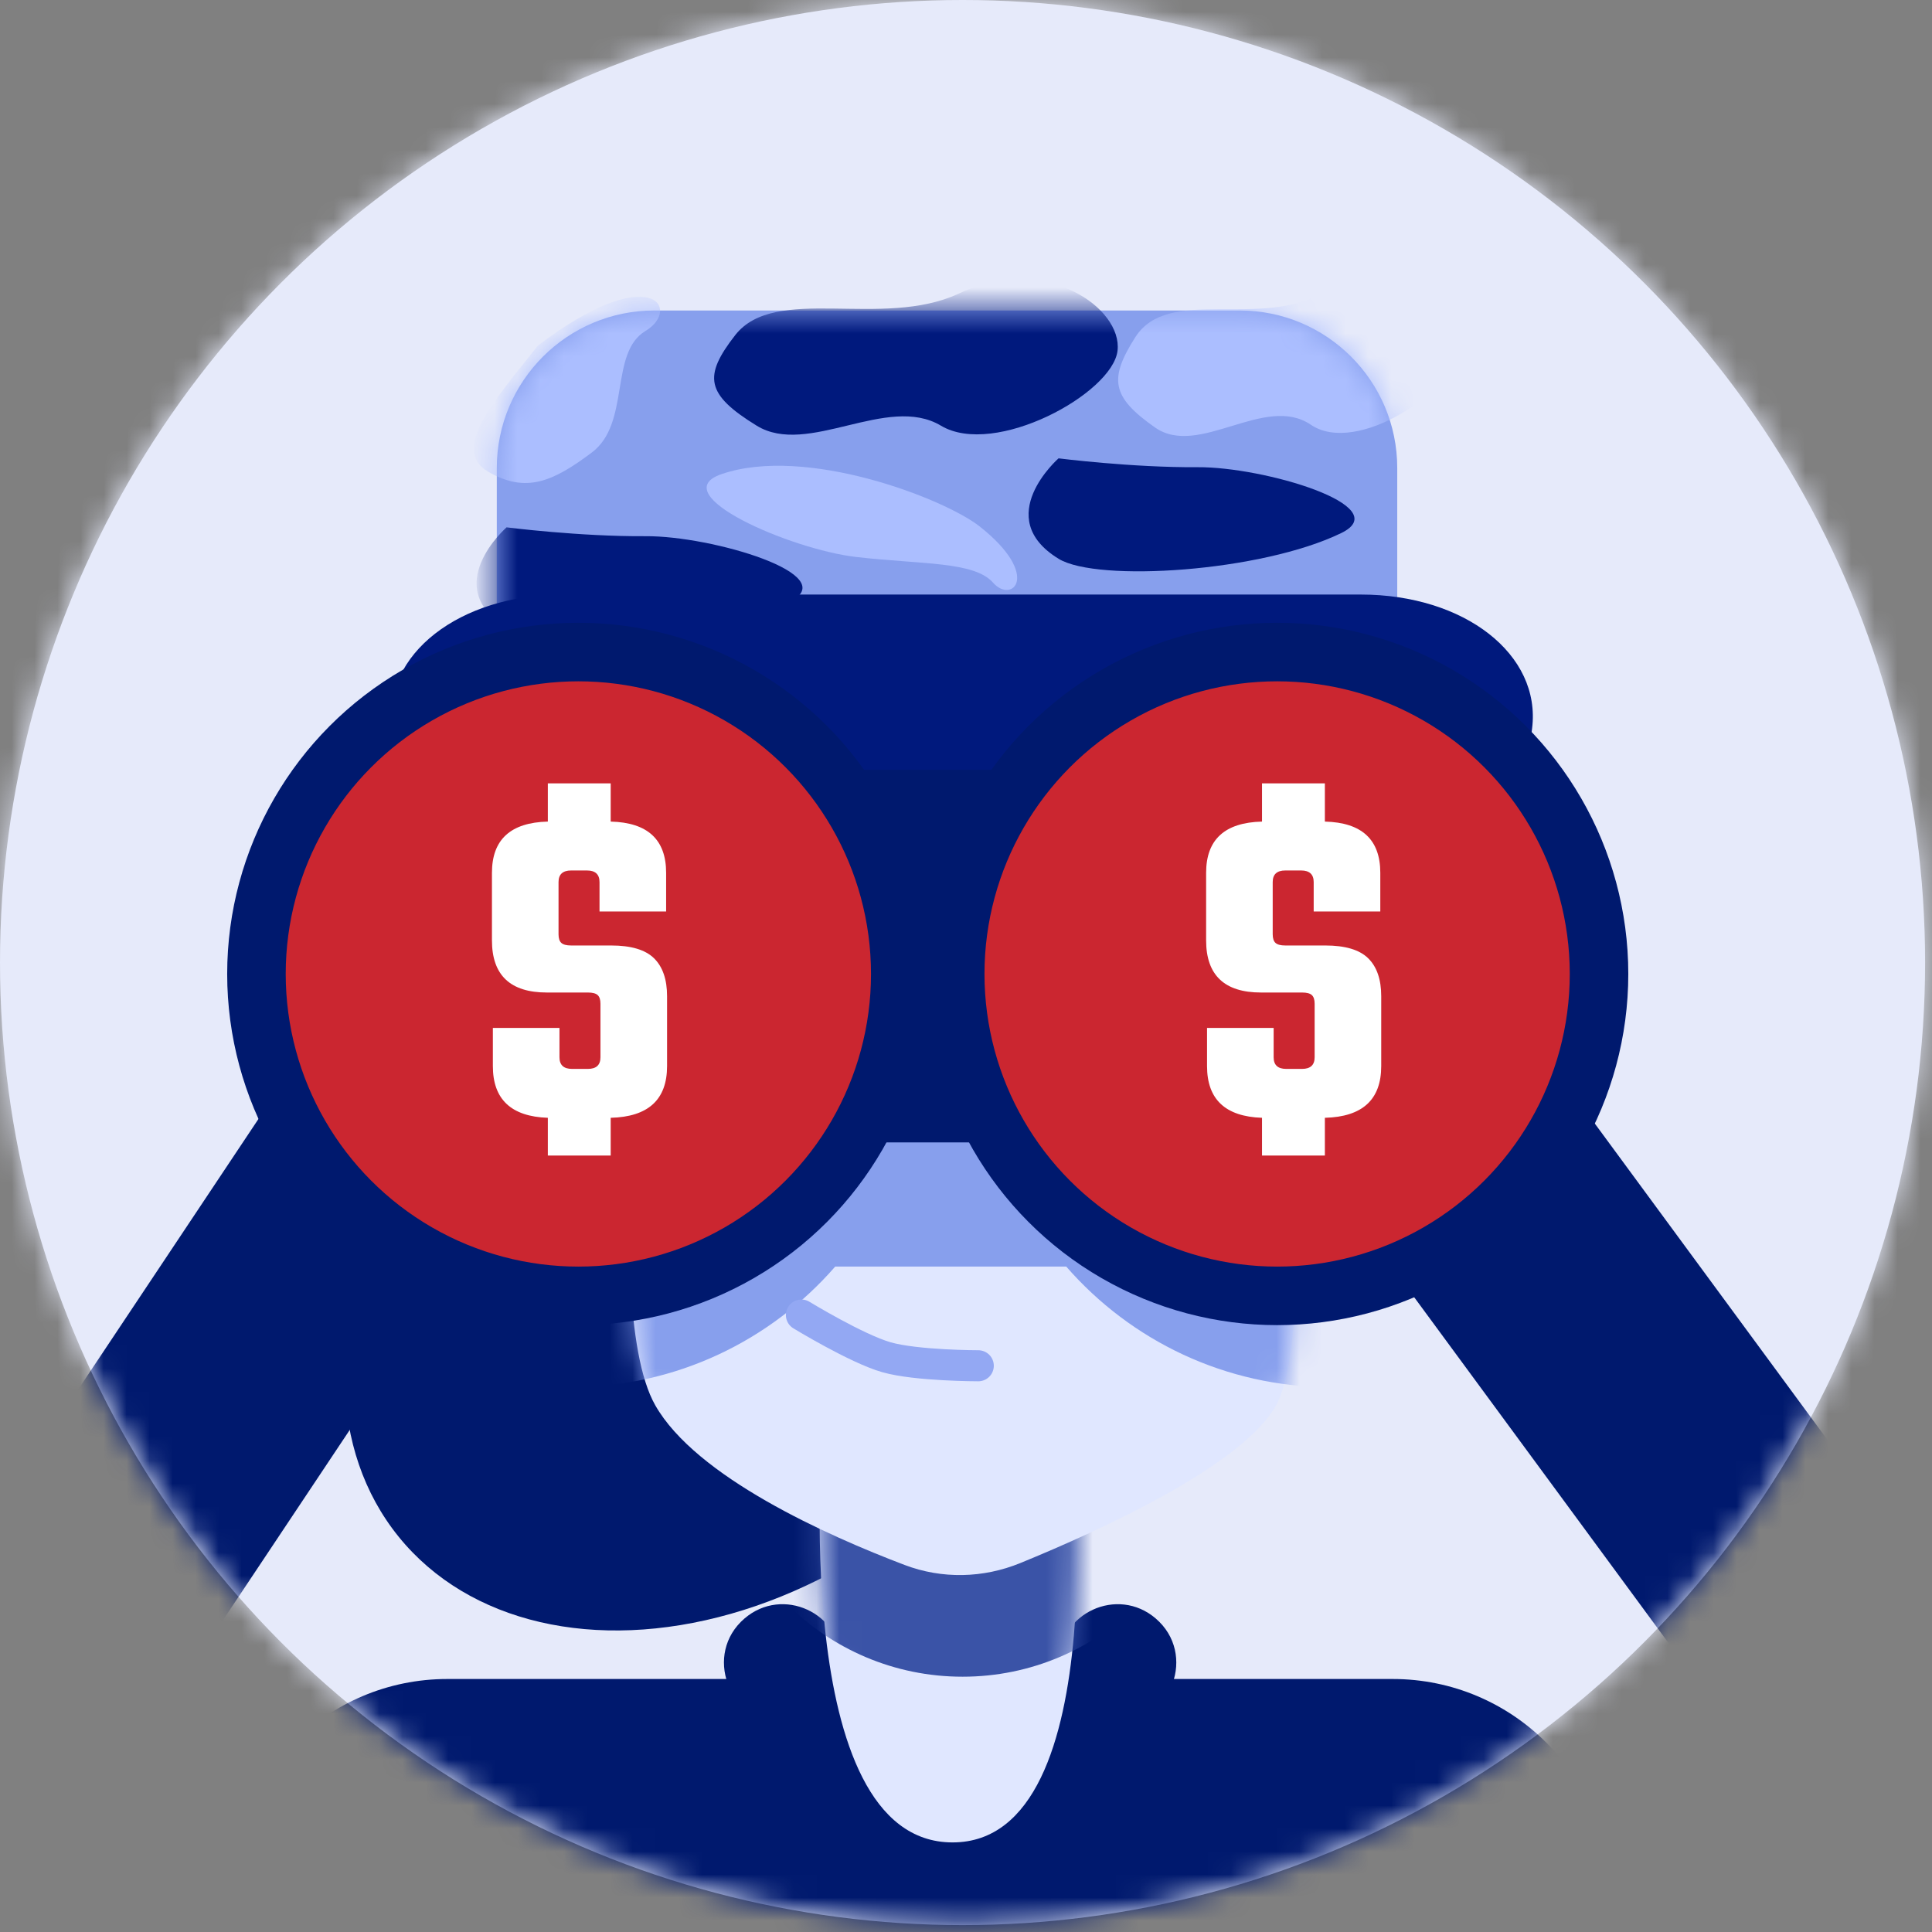
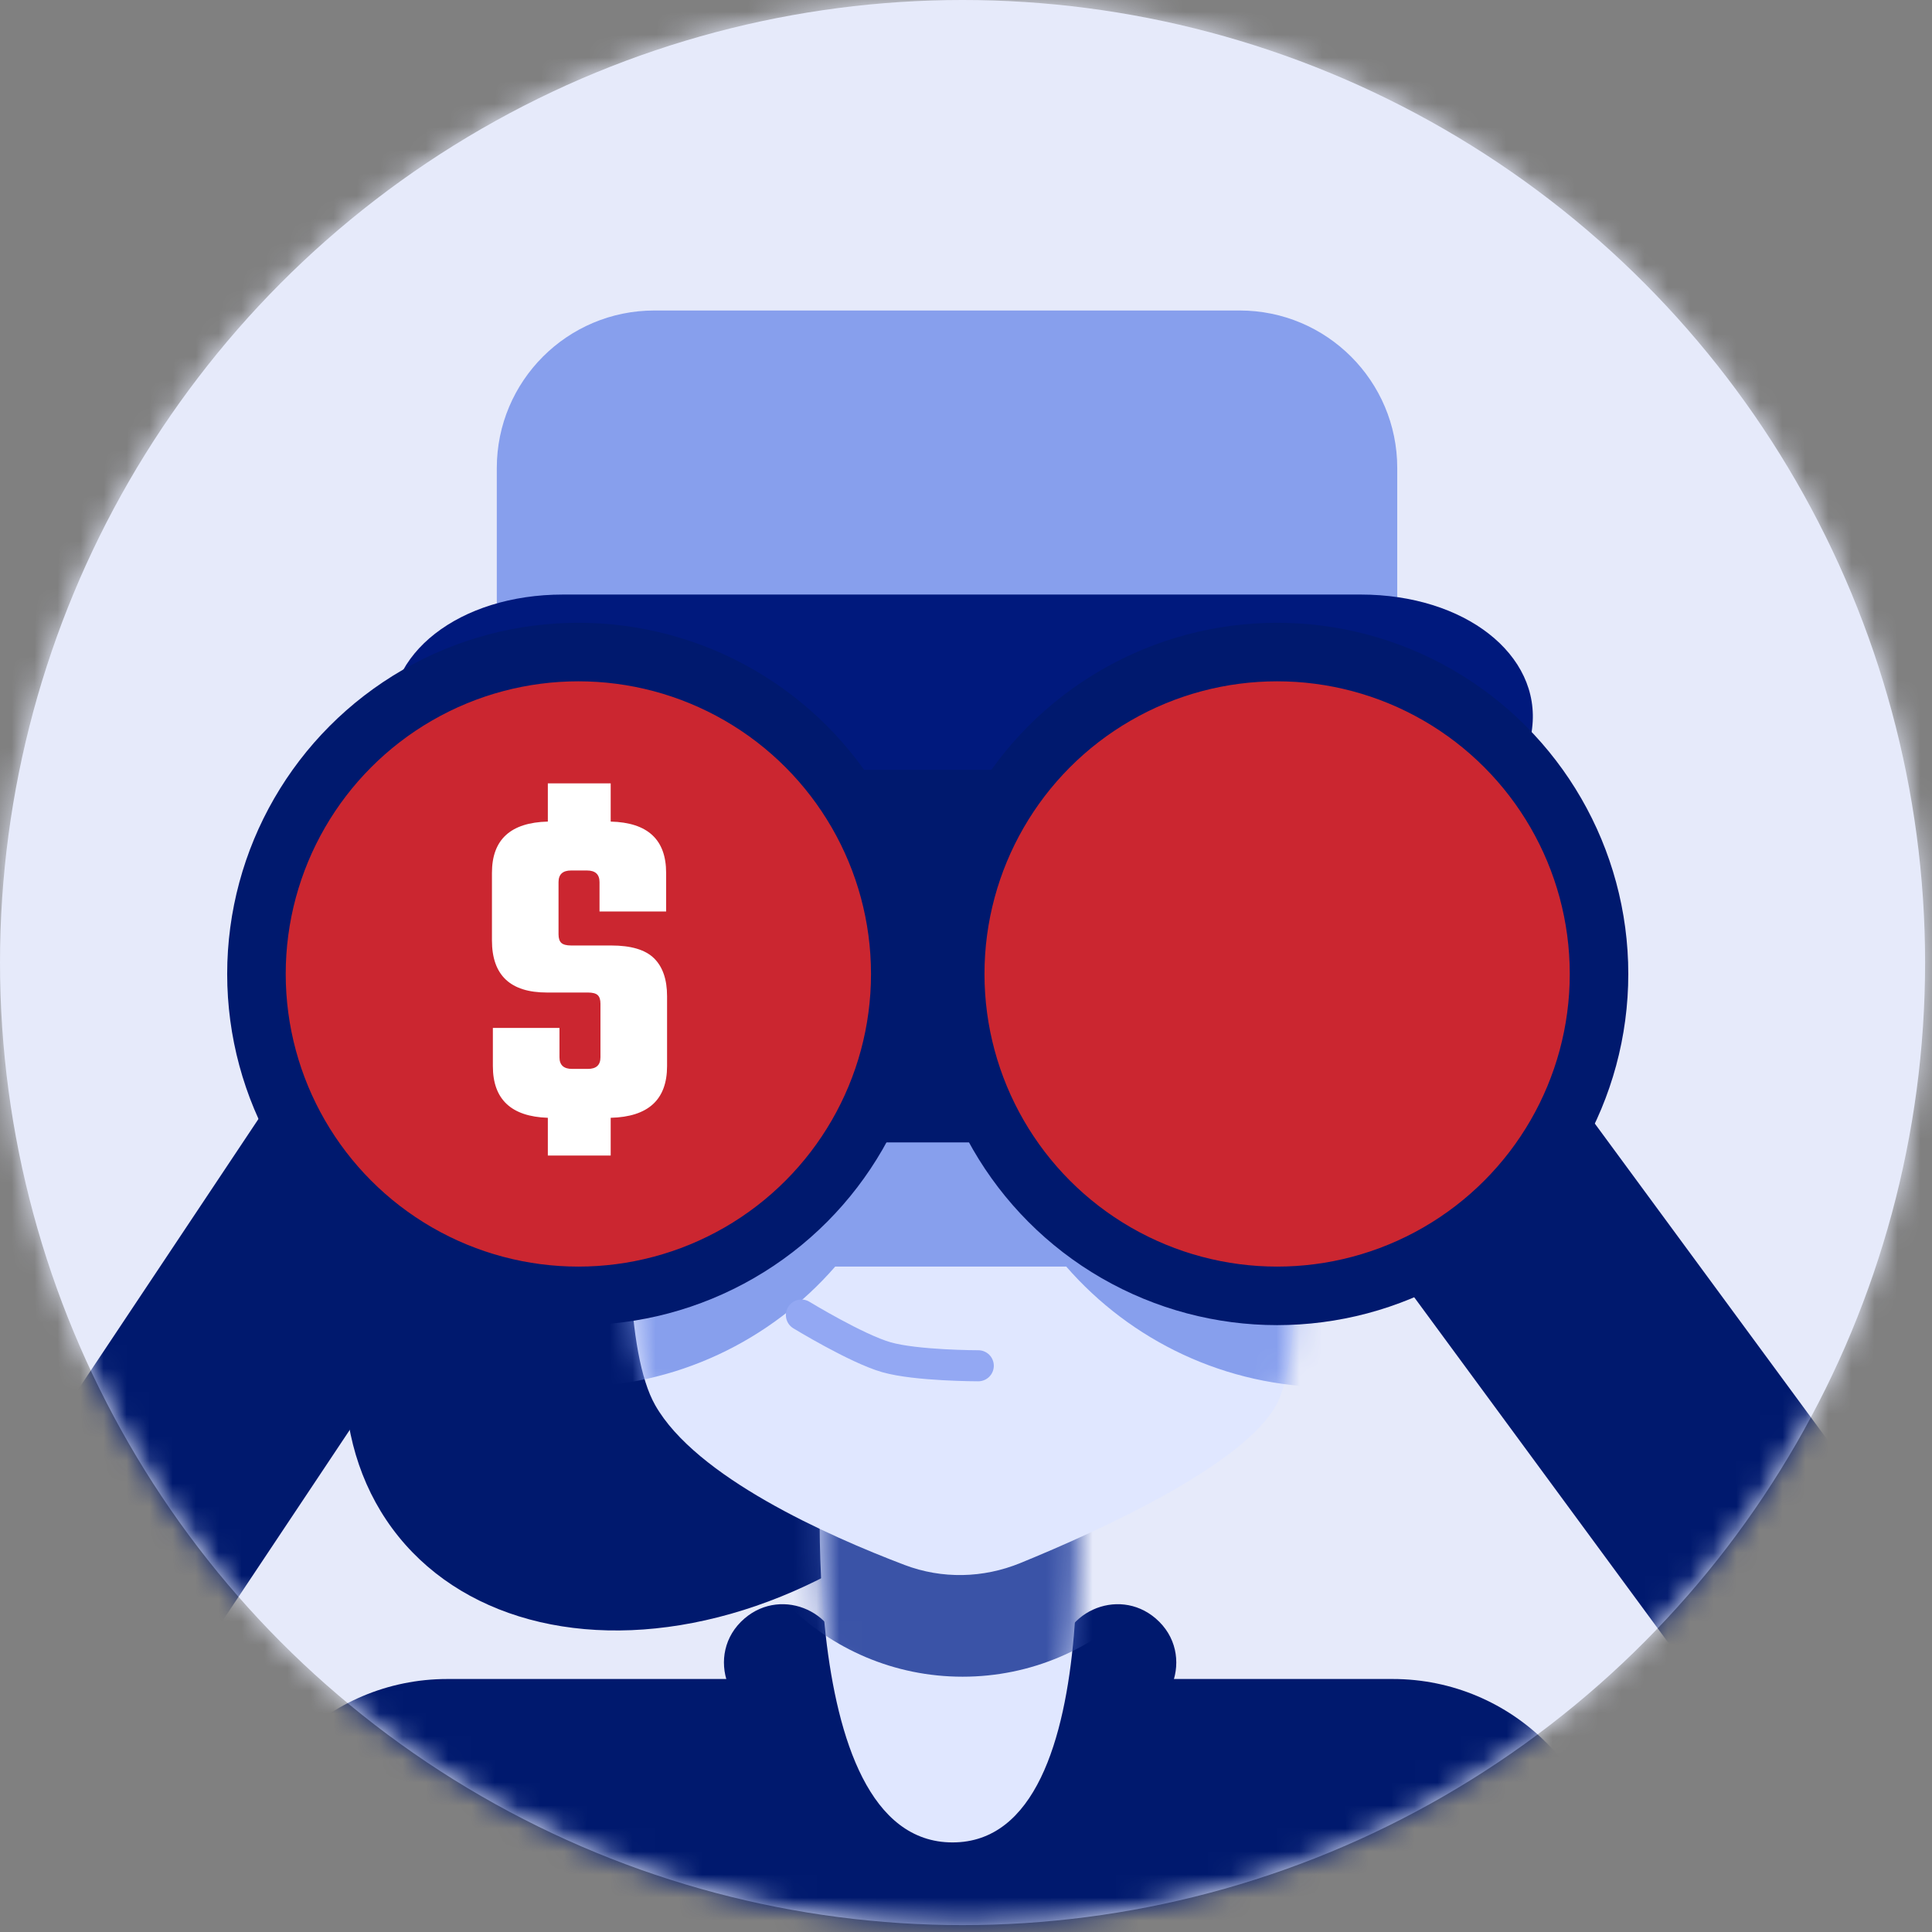
<svg xmlns="http://www.w3.org/2000/svg" width="84" height="84" viewBox="0 0 84 84" fill="none">
  <rect x="0" y="0" width="84" height="84" fill="#808080" stroke="none" />
  <g id="suzy-binoc-icon">
    <circle id="Mask" cx="41.85" cy="41.85" r="41.85" fill="#E6EAFA" />
    <mask id="mask0_55240_26917" style="mask-type:luminance" maskUnits="userSpaceOnUse" x="0" y="0" width="84" height="84">
      <circle id="Mask_2" cx="41.85" cy="41.85" r="41.85" fill="white" />
    </mask>
    <g mask="url(#mask0_55240_26917)">
      <rect id="Rectangle" x="25.67" y="-41.17" width="150" height="117" transform="rotate(45 25.67 -41.17)" fill="#E6EAFA" />
      <ellipse id="Oval" cx="31.497" cy="55.346" rx="18.225" ry="13.5" transform="rotate(-39 31.497 55.346)" fill="#00196E" />
      <path id="Path 3" d="M17.264 49.345L0.5 74.5" stroke="#00196E" stroke-width="10.8" />
      <path id="Path 3 Copy" d="M63 49.345L81.501 74.5" stroke="#00196E" stroke-width="10.8" />
      <g id="Group">
        <g id="Fill 8 + Fill 20 + Fill 22 Mask">
          <path id="Mask_3" d="M60.75 35.1L21.6 35.1V20.35C21.6 16.567 24.667 13.5 28.45 13.5L53.9 13.5C57.683 13.5 60.75 16.567 60.75 20.35V35.1Z" fill="#879FED" />
          <mask id="mask1_55240_26917" style="mask-type:luminance" maskUnits="userSpaceOnUse" x="21" y="13" width="40" height="23">
-             <path id="Mask_4" d="M60.75 35.1L21.6 35.1V20.35C21.6 16.567 24.667 13.5 28.45 13.5L53.9 13.5C57.683 13.5 60.75 16.567 60.75 20.35V35.1Z" fill="white" />
-           </mask>
+             </mask>
          <g mask="url(#mask1_55240_26917)">
            <path id="Fill 8" fill-rule="evenodd" clip-rule="evenodd" d="M23.39 15.023C21.461 17.45 19.589 19.561 21.227 20.511C22.864 21.461 24.041 20.945 25.734 19.672C27.427 18.4 26.479 15.339 28.064 14.39C29.649 13.439 28.334 11.273 23.39 15.023Z" fill="#ABBEFF" />
            <path id="Fill 20" fill-rule="evenodd" clip-rule="evenodd" d="M31.965 14.572C30.575 16.358 30.675 17.139 32.9 18.508C35.125 19.876 38.574 17.112 40.911 18.508C43.248 19.904 48.366 17.112 48.588 15.251C48.811 13.39 45.451 11.009 41.689 12.763C38.352 14.321 33.7 12.342 31.965 14.572Z" fill="#00197D" />
            <path id="Fill 20 Copy" fill-rule="evenodd" clip-rule="evenodd" d="M49.358 14.665C48.214 16.471 48.312 17.25 50.218 18.586C52.125 19.922 54.994 17.107 56.995 18.468C58.997 19.829 63.279 16.962 63.434 15.098C63.59 13.234 60.705 10.903 57.553 12.713C54.758 14.319 50.788 12.41 49.358 14.665Z" fill="#ABBEFF" />
            <path id="Fill 22" fill-rule="evenodd" clip-rule="evenodd" d="M31.373 20.613C28.835 21.484 34.37 23.887 37.219 24.216C40.068 24.545 42.356 24.401 43.178 25.335C43.998 26.268 45.307 25.032 42.597 22.891C41.055 21.674 35.037 19.356 31.373 20.613Z" fill="#ABBEFF" />
            <path id="Fill 22 Copy" fill-rule="evenodd" clip-rule="evenodd" d="M52.075 20.313C49.207 20.333 46.024 19.928 46.024 19.928C46.024 19.928 43.085 22.505 46.035 24.3C47.714 25.32 54.833 24.87 58.316 23.176C60.729 22.002 54.943 20.292 52.075 20.313Z" fill="#00197D" />
            <path id="Fill 22 Copy 2" fill-rule="evenodd" clip-rule="evenodd" d="M28.075 23.313C25.207 23.333 22.024 22.928 22.024 22.928C22.024 22.928 19.085 25.505 22.035 27.3C23.714 28.32 30.833 27.87 34.316 26.176C36.729 25.002 30.943 23.292 28.075 23.313Z" fill="#00197D" />
          </g>
        </g>
        <path id="Rectangle_2" fill-rule="evenodd" clip-rule="evenodd" d="M24.478 25.85H59.164C63.678 25.85 67.013 28.455 66.613 31.668L66.07 36.032C65.669 39.245 61.971 41.85 57.81 41.85H25.831C21.67 41.85 17.972 39.245 17.572 36.032L17.029 31.668C16.629 28.455 19.964 25.85 24.478 25.85Z" fill="#00197D" />
        <path id="Rectangle Copy 5" d="M70 109L10 109V82.45C10 77.231 14.231 73 19.45 73H60.55C65.769 73 70 77.231 70 82.45V109Z" fill="#00196E" />
        <path id="Rectangle Copy 4" fill-rule="evenodd" clip-rule="evenodd" d="M32.372 70.367C34.028 68.948 36.585 70.124 36.585 72.304C36.585 73.714 35.442 74.856 34.033 74.856C31.664 74.856 30.573 71.909 32.372 70.367Z" fill="#00196E" />
        <path id="Rectangle Copy 8" fill-rule="evenodd" clip-rule="evenodd" d="M50.247 70.367C48.592 68.948 46.034 70.124 46.034 72.304C46.034 73.714 47.177 74.856 48.586 74.856C50.955 74.856 52.046 71.909 50.247 70.367Z" fill="#00196E" />
        <g id="Oval_2">
          <path id="Mask_5" fill-rule="evenodd" clip-rule="evenodd" d="M35.776 62.1H46.576C46.576 62.1 48.601 80.105 41.415 80.105C34.229 80.105 35.776 62.1 35.776 62.1Z" fill="#E0E7FF" />
          <mask id="mask2_55240_26917" style="mask-type:luminance" maskUnits="userSpaceOnUse" x="35" y="62" width="12" height="19">
            <path id="Mask_6" fill-rule="evenodd" clip-rule="evenodd" d="M35.776 62.1H46.576C46.576 62.1 48.601 80.105 41.415 80.105C34.229 80.105 35.776 62.1 35.776 62.1Z" fill="white" />
          </mask>
          <g mask="url(#mask2_55240_26917)">
            <circle id="Oval_3" cx="41.851" cy="62.1" r="10.8" fill="#3A53A7" />
          </g>
        </g>
        <g id="Path">
          <path id="Mask_7" fill-rule="evenodd" clip-rule="evenodd" d="M28.486 38.07H55.486C55.486 38.07 57.532 57.387 55.486 61.093C54.045 63.702 47.885 66.519 44.361 67.959C42.748 68.619 40.961 68.66 39.331 68.042C35.972 66.766 30.259 64.218 28.486 61.093C25.921 56.574 28.486 38.07 28.486 38.07Z" fill="#E0E7FF" />
          <mask id="mask3_55240_26917" style="mask-type:luminance" maskUnits="userSpaceOnUse" x="27" y="38" width="30" height="31">
            <path id="Mask_8" fill-rule="evenodd" clip-rule="evenodd" d="M28.486 38.07H55.486C55.486 38.07 57.532 57.387 55.486 61.093C54.045 63.702 47.885 66.519 44.361 67.959C42.748 68.619 40.961 68.66 39.331 68.042C35.972 66.766 30.259 64.218 28.486 61.093C25.921 56.574 28.486 38.07 28.486 38.07Z" fill="white" />
          </mask>
          <g mask="url(#mask3_55240_26917)">
            <path id="Path_2" d="M57.877 29.778C66.309 29.778 73.145 36.613 73.145 45.046C73.145 53.478 66.309 60.314 57.877 60.314C53.28 60.314 49.158 58.283 46.359 55.069H36.313C33.514 58.283 29.392 60.314 24.796 60.314C16.363 60.314 9.527 53.478 9.527 45.046C9.527 36.613 16.363 29.778 24.796 29.778C31.029 29.778 36.391 33.514 38.763 38.869H43.91C46.282 33.514 51.643 29.778 57.877 29.778Z" fill="#879FED" />
            <path id="Path 4" d="M34.844 57.176C34.844 57.176 37.239 58.637 38.539 59.01C39.84 59.382 42.534 59.381 42.534 59.381" stroke="#93A8F3" stroke-width="1.35" stroke-linecap="round" />
          </g>
        </g>
        <g id="Group 5">
          <g id="Group 2">
            <rect id="Rectangle_3" x="24.137" y="33.469" width="32.4" height="16.2" rx="8.1" fill="#00196E" />
            <circle id="Oval_4" cx="55.527" cy="42.346" r="13.996" fill="#CB2630" stroke="#00196E" stroke-width="2.545" stroke-linecap="square" />
            <circle id="Oval Copy 2" cx="25.146" cy="42.346" r="13.996" fill="#CB2630" stroke="#00196E" stroke-width="2.545" stroke-linecap="square" />
          </g>
          <path id="$" d="M26.552 50.24V48.6C28.186 48.559 29.003 47.81 29.003 46.352V43.315C29.003 42.586 28.814 42.036 28.436 41.664C28.058 41.293 27.437 41.108 26.573 41.108H24.831C24.629 41.108 24.487 41.07 24.406 40.996C24.325 40.922 24.284 40.797 24.284 40.621V38.353C24.284 38.016 24.467 37.847 24.831 37.847H25.52C25.884 37.847 26.066 38.016 26.066 38.353V39.629H28.962V37.949C28.962 36.504 28.159 35.761 26.552 35.721V34.06H23.819V35.721C22.199 35.761 21.389 36.504 21.389 37.949V40.885C21.389 42.397 22.185 43.153 23.778 43.153H25.56C25.763 43.153 25.904 43.19 25.985 43.264C26.066 43.338 26.107 43.463 26.107 43.639V45.968C26.107 46.305 25.925 46.474 25.56 46.474H24.872C24.507 46.474 24.325 46.305 24.325 45.968V44.692H21.429V46.352C21.429 47.797 22.226 48.546 23.819 48.6V50.24H26.552Z" fill="white" />
-           <path id="$ copy" d="M57.603 50.24V48.6C59.237 48.559 60.053 47.81 60.053 46.352V43.315C60.053 42.586 59.864 42.036 59.486 41.664C59.108 41.293 58.487 41.108 57.623 41.108H55.882C55.679 41.108 55.538 41.07 55.457 40.996C55.376 40.922 55.335 40.797 55.335 40.621V38.353C55.335 38.016 55.517 37.847 55.882 37.847H56.571C56.935 37.847 57.117 38.016 57.117 38.353V39.629H60.013V37.949C60.013 36.504 59.21 35.761 57.603 35.721V34.06H54.87V35.721C53.249 35.761 52.44 36.504 52.44 37.949V40.885C52.44 42.397 53.236 43.153 54.829 43.153H56.611C56.813 43.153 56.955 43.19 57.036 43.264C57.117 43.338 57.158 43.463 57.158 43.639V45.968C57.158 46.305 56.975 46.474 56.611 46.474H55.922C55.558 46.474 55.376 46.305 55.376 45.968V44.692H52.48V46.352C52.48 47.797 53.276 48.546 54.87 48.6V50.24H57.603Z" fill="white" />
        </g>
      </g>
    </g>
  </g>
</svg>